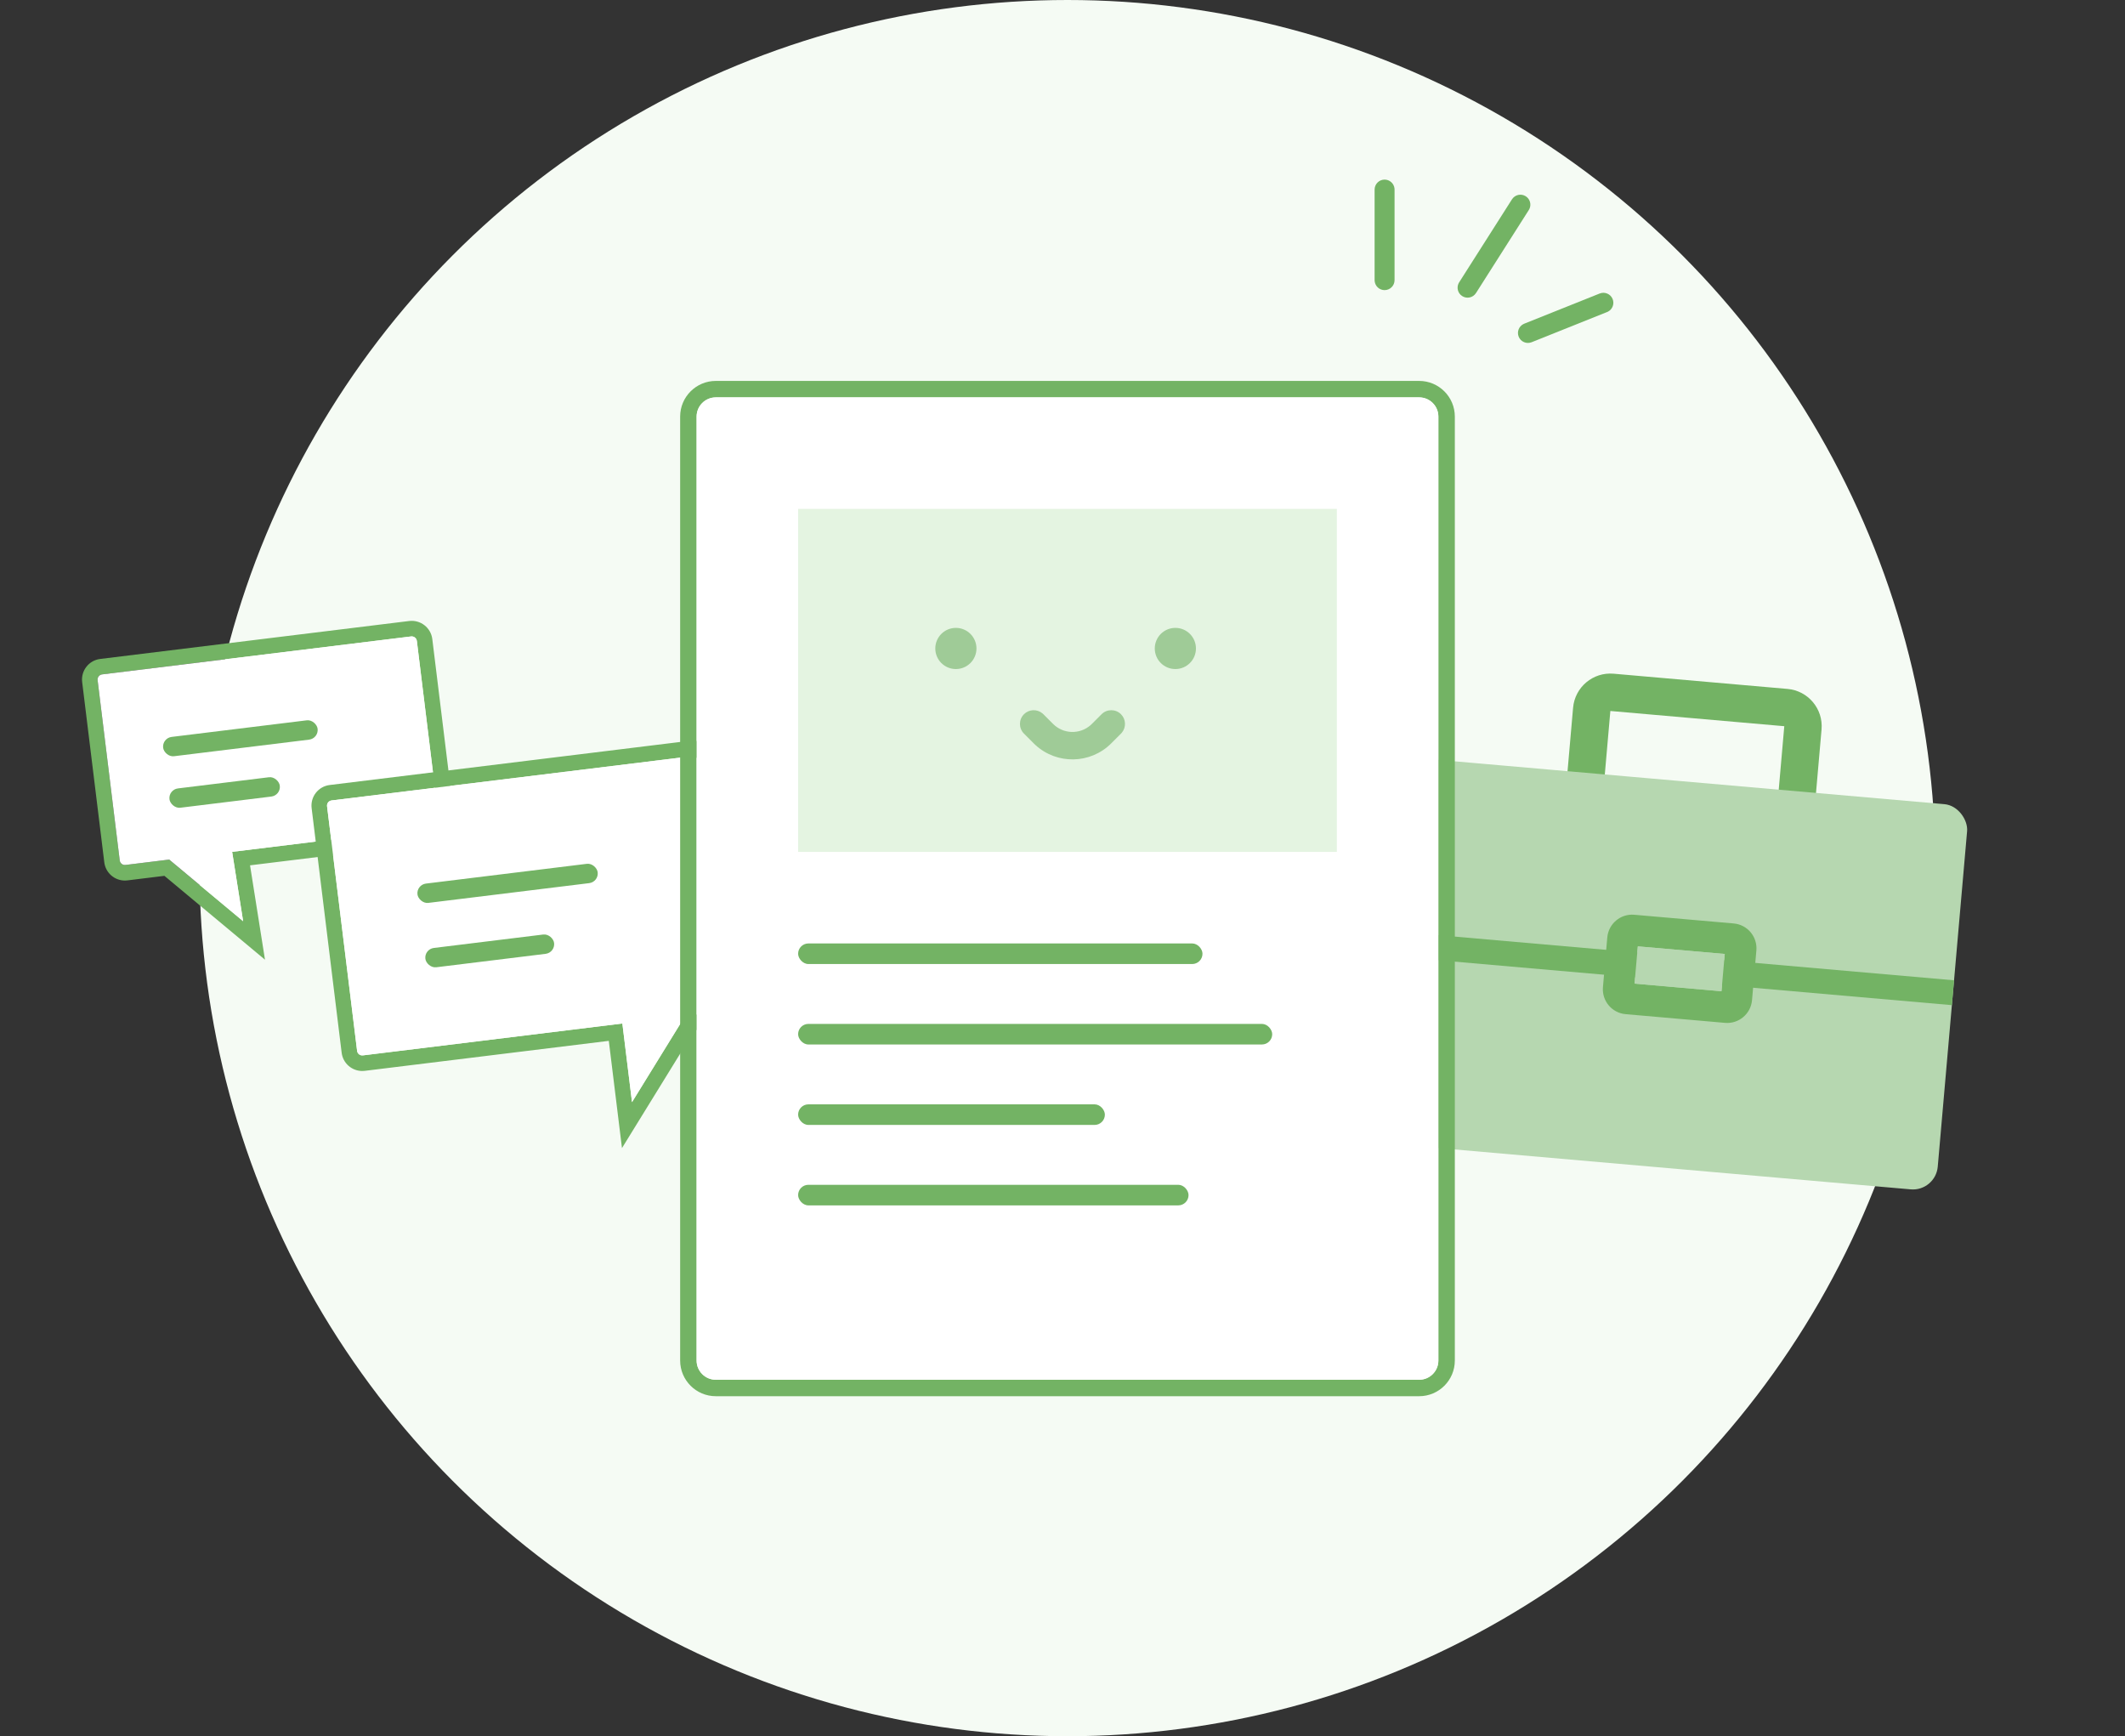
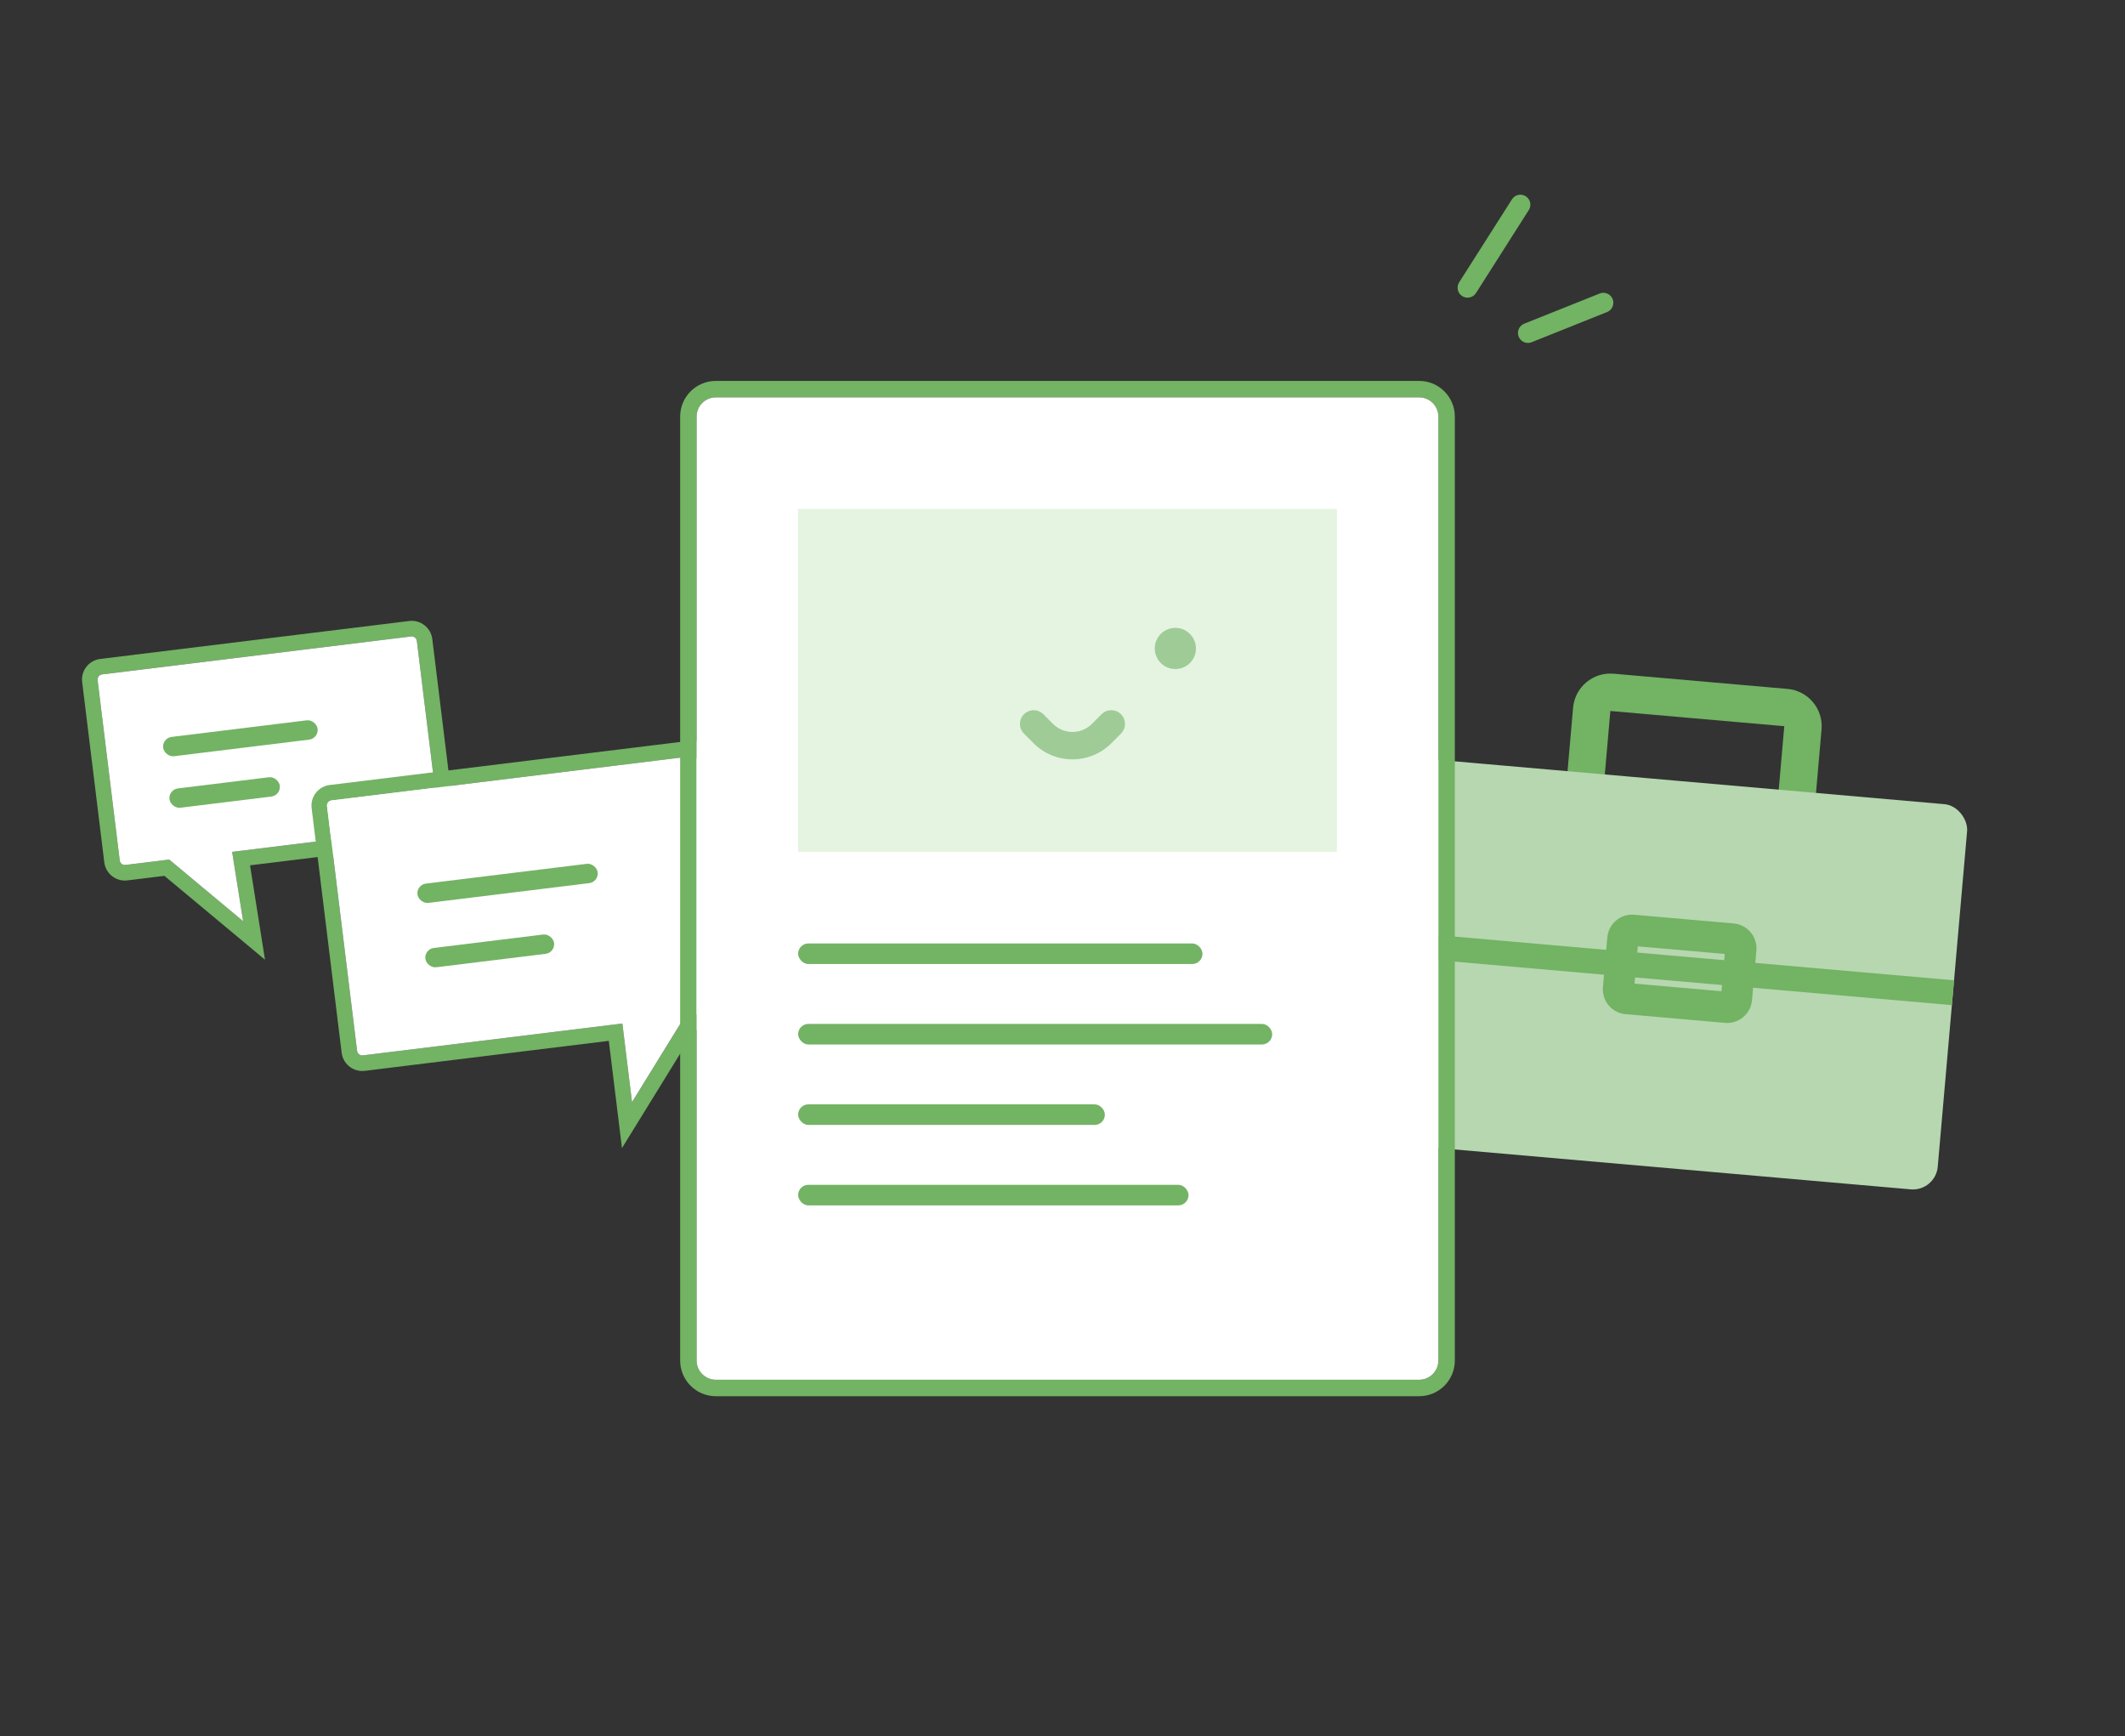
<svg xmlns="http://www.w3.org/2000/svg" width="213px" height="174px" viewBox="0 0 213 174" version="1.1">
  <rect x="0" y="0" width="213" height="174" fill="#333333" stroke="none" />
  <title>illust</title>
  <g id="Design" stroke="none" stroke-width="1" fill="none" fill-rule="evenodd">
    <g id="illust">
      <rect id="Rectangle" x="0" y="0" width="213" height="174" />
-       <circle id="Oval" fill="#F5FBF4" cx="107" cy="87" r="87" />
      <g id="Group-2" transform="translate(8, 62)">
-         <path d="M33.014,0.236 L2.047,4.038 C0.906,4.178 0.096,5.216 0.236,6.356 L2.454,24.42 L2.477,24.567 C2.684,25.629 3.681,26.365 4.772,26.231 L8.48,25.775 L18.561,34.179 L17.063,24.722 L35.739,22.429 C36.879,22.289 37.69,21.251 37.55,20.111 L35.332,2.047 C35.192,0.906 34.154,0.096 33.014,0.236 Z M33.204,1.784 C33.489,1.749 33.749,1.952 33.784,2.237 L36.002,20.301 C36.037,20.586 35.834,20.846 35.549,20.881 L15.269,23.37 L16.37,30.321 L8.961,24.145 L4.581,24.683 C4.296,24.718 4.037,24.515 4.002,24.23 L1.784,6.166 C1.749,5.881 1.952,5.621 2.237,5.586 L33.204,1.784 Z" id="Combined-Shape" fill="#73B364" fill-rule="nonzero" />
+         <path d="M33.014,0.236 L2.047,4.038 C0.906,4.178 0.096,5.216 0.236,6.356 L2.454,24.42 L2.477,24.567 C2.684,25.629 3.681,26.365 4.772,26.231 L8.48,25.775 L18.561,34.179 L17.063,24.722 L35.739,22.429 C36.879,22.289 37.69,21.251 37.55,20.111 L35.332,2.047 C35.192,0.906 34.154,0.096 33.014,0.236 Z M33.204,1.784 C33.489,1.749 33.749,1.952 33.784,2.237 L36.002,20.301 C36.037,20.586 35.834,20.846 35.549,20.881 L15.269,23.37 L16.37,30.321 L8.961,24.145 L4.581,24.683 C4.296,24.718 4.037,24.515 4.002,24.23 L1.784,6.166 C1.749,5.881 1.952,5.621 2.237,5.586 L33.204,1.784 " id="Combined-Shape" fill="#73B364" fill-rule="nonzero" />
        <path d="M33.204,1.784 C33.489,1.749 33.749,1.952 33.784,2.237 L36.002,20.301 C36.037,20.586 35.834,20.846 35.549,20.881 L15.269,23.37 L16.37,30.321 L8.961,24.145 L4.581,24.683 C4.296,24.718 4.037,24.515 4.002,24.23 L1.784,6.166 C1.749,5.881 1.952,5.621 2.237,5.586 L33.204,1.784 Z" id="Path" fill="#FFFFFF" fill-rule="nonzero" />
        <g id="Group" transform="translate(16.662, 14.966) rotate(-7) translate(-16.662, -14.966) translate(8.662, 10.966)" fill="#73B364">
          <rect id="Rectangle" x="0" y="0" width="15.6" height="1.95" rx="0.975" />
          <rect id="Rectangle" x="-8.5442764e-14" y="5.2" width="11.143" height="1.95" rx="0.975" />
        </g>
      </g>
      <g id="Group-3" transform="translate(31, 74)">
        <path d="M38.175,0.236 L2.047,4.672 C0.906,4.812 0.096,5.849 0.236,6.99 L3.246,31.506 L3.269,31.652 C3.476,32.714 4.473,33.45 5.564,33.317 L30.024,30.312 L31.344,41.059 L38.619,29.257 L41.692,28.881 C42.833,28.741 43.643,27.703 43.503,26.563 L40.493,2.047 C40.353,0.906 39.316,0.096 38.175,0.236 Z M38.365,1.784 C38.65,1.749 38.91,1.952 38.945,2.237 L41.955,26.753 C41.99,27.038 41.787,27.297 41.502,27.332 L37.686,27.8 L32.35,36.454 L31.383,28.574 L5.374,31.768 C5.089,31.803 4.829,31.6 4.794,31.315 L1.784,6.8 C1.749,6.515 1.952,6.255 2.237,6.22 L38.365,1.784 Z" id="Combined-Shape" fill="#73B364" fill-rule="nonzero" />
        <path d="M38.365,1.784 C38.65,1.749 38.91,1.952 38.945,2.237 L41.955,26.753 C41.99,27.038 41.787,27.297 41.502,27.332 L37.686,27.8 L32.35,36.454 L31.383,28.574 L5.374,31.768 C5.089,31.803 4.829,31.6 4.794,31.315 L1.784,6.8 C1.749,6.515 1.952,6.255 2.237,6.22 L38.365,1.784 Z" id="Path" fill="#FFFFFF" fill-rule="nonzero" />
        <g id="Group" transform="translate(20.704, 17.978) rotate(-7) translate(-20.704, -17.978) translate(11.204, 13.478)" fill="#73B364">
          <rect id="Rectangle" x="0" y="0" width="18.2" height="1.95" rx="0.975" />
          <rect id="Rectangle" x="0" y="6.5" width="13" height="1.95" rx="0.975" />
        </g>
      </g>
      <g id="Group-33" transform="translate(167.757, 92.522) rotate(5) translate(-167.757, -92.522) translate(138.757, 68.022)">
        <path d="M38.328,0.115 C40.399,0.115 42.078,1.794 42.078,3.865 L42.078,12.615 C42.078,14.687 40.399,16.365 38.328,16.365 L20.828,16.365 C18.757,16.365 17.078,14.687 17.078,12.615 L17.078,3.865 C17.078,1.794 18.757,0.115 20.828,0.115 L38.328,0.115 Z M38.328,3.865 L20.828,3.865 L20.828,12.615 L38.328,12.615 L38.328,3.865 Z" id="Rectangle" fill="#73B364" fill-rule="nonzero" />
        <rect id="Rectangle" fill="#B6D7B0" x="1.36424205e-12" y="10.25" width="57.5" height="38.75" rx="2.5" />
        <rect id="Rectangle" fill="#73B364" x="4.54747351e-13" y="27.75" width="57.5" height="2.5" />
        <path d="M35,24 C36.381,24 37.5,25.119 37.5,26.5 L37.5,31.5 C37.5,32.881 36.381,34 35,34 L25,34 C23.619,34 22.5,32.881 22.5,31.5 L22.5,26.5 C22.5,25.119 23.619,24 25,24 L35,24 Z M34.374,27.124 L25.624,27.124 L25.624,30.874 L34.374,30.874 L34.374,27.124 Z" id="Rectangle" fill="#73B364" fill-rule="nonzero" />
-         <polygon id="Path" fill="#B6D7B0" fill-rule="nonzero" points="34.374 27.124 25.624 27.124 25.624 30.874 34.374 30.874" />
      </g>
      <g id="Group-4" transform="translate(68, 19)">
        <path d="M74.25,19.175 L3.75,19.175 C1.776,19.175 0.175,20.776 0.175,22.75 L0.175,117.35 C0.175,119.324 1.776,120.925 3.75,120.925 L74.25,120.925 C76.224,120.925 77.825,119.324 77.825,117.35 L77.825,22.75 C77.825,20.776 76.224,19.175 74.25,19.175 Z M3.75,20.825 L74.25,20.825 C75.313,20.825 76.175,21.687 76.175,22.75 L76.175,117.35 C76.175,118.413 75.313,119.275 74.25,119.275 L3.75,119.275 C2.687,119.275 1.825,118.413 1.825,117.35 L1.825,22.75 C1.825,21.687 2.687,20.825 3.75,20.825 Z" id="Rectangle" fill="#73B364" fill-rule="nonzero" />
        <path d="M3.75,20.825 L74.25,20.825 C75.313,20.825 76.175,21.687 76.175,22.75 L76.175,117.35 C76.175,118.413 75.313,119.275 74.25,119.275 L3.75,119.275 C2.687,119.275 1.825,118.413 1.825,117.35 L1.825,22.75 C1.825,21.687 2.687,20.825 3.75,20.825 Z" id="Path" fill="#FFFFFF" fill-rule="nonzero" />
        <rect id="Rectangle" fill="#E4F4E1" x="12" y="32" width="54" height="34.375" />
        <g id="Group-30" transform="translate(25.75, 43.925)" fill="#9FCB97">
          <g id="Group-31">
-             <circle id="Oval" cx="2.063" cy="2.063" r="2.063" />
            <circle id="Oval" cx="24.063" cy="2.063" r="2.063" />
          </g>
          <path d="M16.5,5.5 C17.215,5.5 17.802,6.045 17.869,6.743 L17.875,6.875 L17.875,8.25 C17.875,11.213 15.531,13.63 12.596,13.746 L12.375,13.75 L11,13.75 C10.241,13.75 9.625,13.134 9.625,12.375 C9.625,11.66 10.17,11.073 10.868,11.006 L11,11 L12.375,11 C13.838,11 15.033,9.858 15.12,8.418 L15.125,8.25 L15.125,6.875 C15.125,6.116 15.741,5.5 16.5,5.5 Z" id="Path" fill-rule="nonzero" transform="translate(13.75, 9.625) rotate(45) translate(-13.75, -9.625) " />
        </g>
        <g id="Group-29" transform="translate(12, 75.55)" fill="#73B364">
          <rect id="Rectangle" x="8.18545232e-14" y="0" width="40.532" height="2.063" rx="1.031" />
          <rect id="Rectangle" x="0" y="8.063" width="47.52" height="2.063" rx="1.031" />
          <rect id="Rectangle" x="-7.16227078e-14" y="16.125" width="30.748" height="2.063" rx="1.031" />
          <rect id="Rectangle" x="-2.5238478e-13" y="24.188" width="39.134" height="2.063" rx="1.031" />
        </g>
        <g id="Group-32" transform="translate(70.028, 0)" fill="#73B364" fill-rule="nonzero">
-           <path d="M0.756,-1 C1.269,-1 1.692,-0.614 1.75,-0.117 L1.756,0 L1.756,9.075 C1.756,9.627 1.309,10.075 0.756,10.075 C0.243,10.075 -0.179,9.689 -0.237,9.192 L-0.244,9.075 L-0.244,0 C-0.244,-0.552 0.204,-1 0.756,-1 Z" id="Line-7" />
          <path d="M13.525,0.976 C13.822,0.51 14.44,0.372 14.906,0.669 C15.338,0.944 15.488,1.497 15.269,1.947 L15.212,2.049 L9.919,10.368 C9.622,10.834 9.004,10.971 8.538,10.675 C8.105,10.4 7.956,9.847 8.174,9.396 L8.231,9.294 L13.525,0.976 Z" id="Line-8" />
          <path d="M22.316,10.415 C22.829,10.21 23.411,10.46 23.616,10.972 C23.806,11.449 23.605,11.984 23.165,12.223 L23.059,12.272 L15.496,15.297 C14.984,15.502 14.402,15.253 14.197,14.74 C14.006,14.264 14.208,13.728 14.648,13.49 L14.754,13.44 L22.316,10.415 Z" id="Line-9" />
        </g>
      </g>
    </g>
  </g>
</svg>